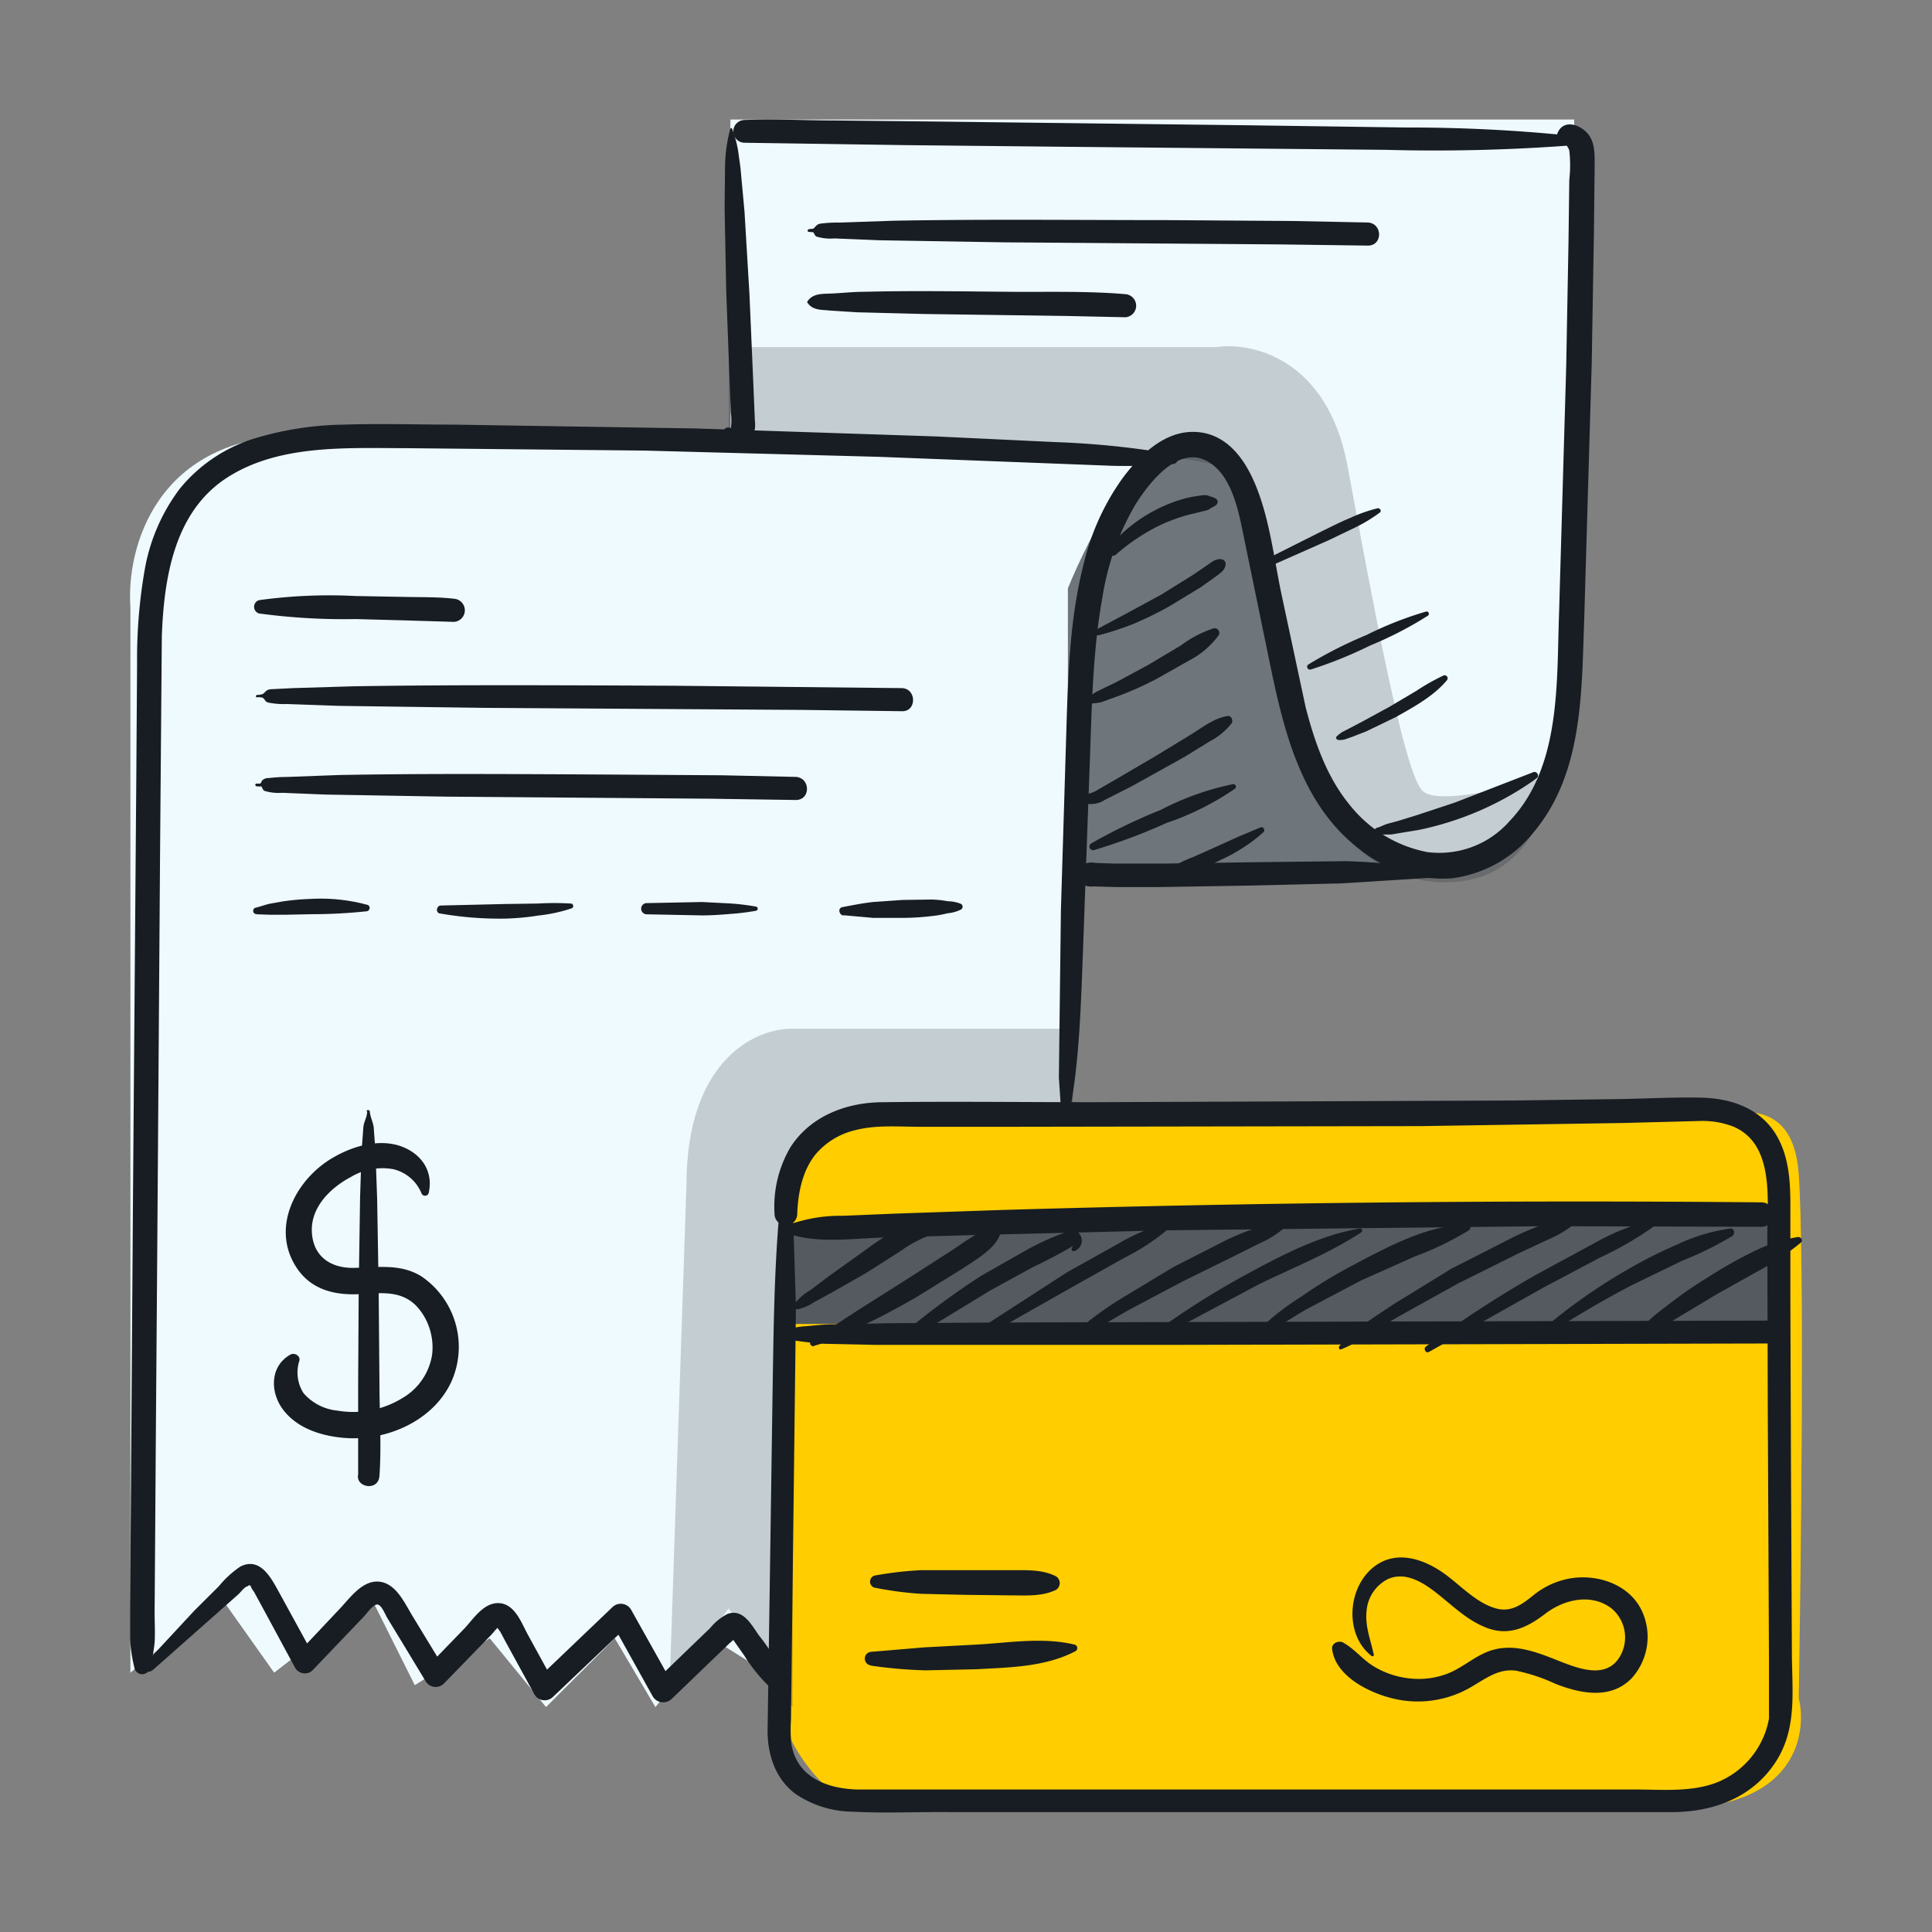
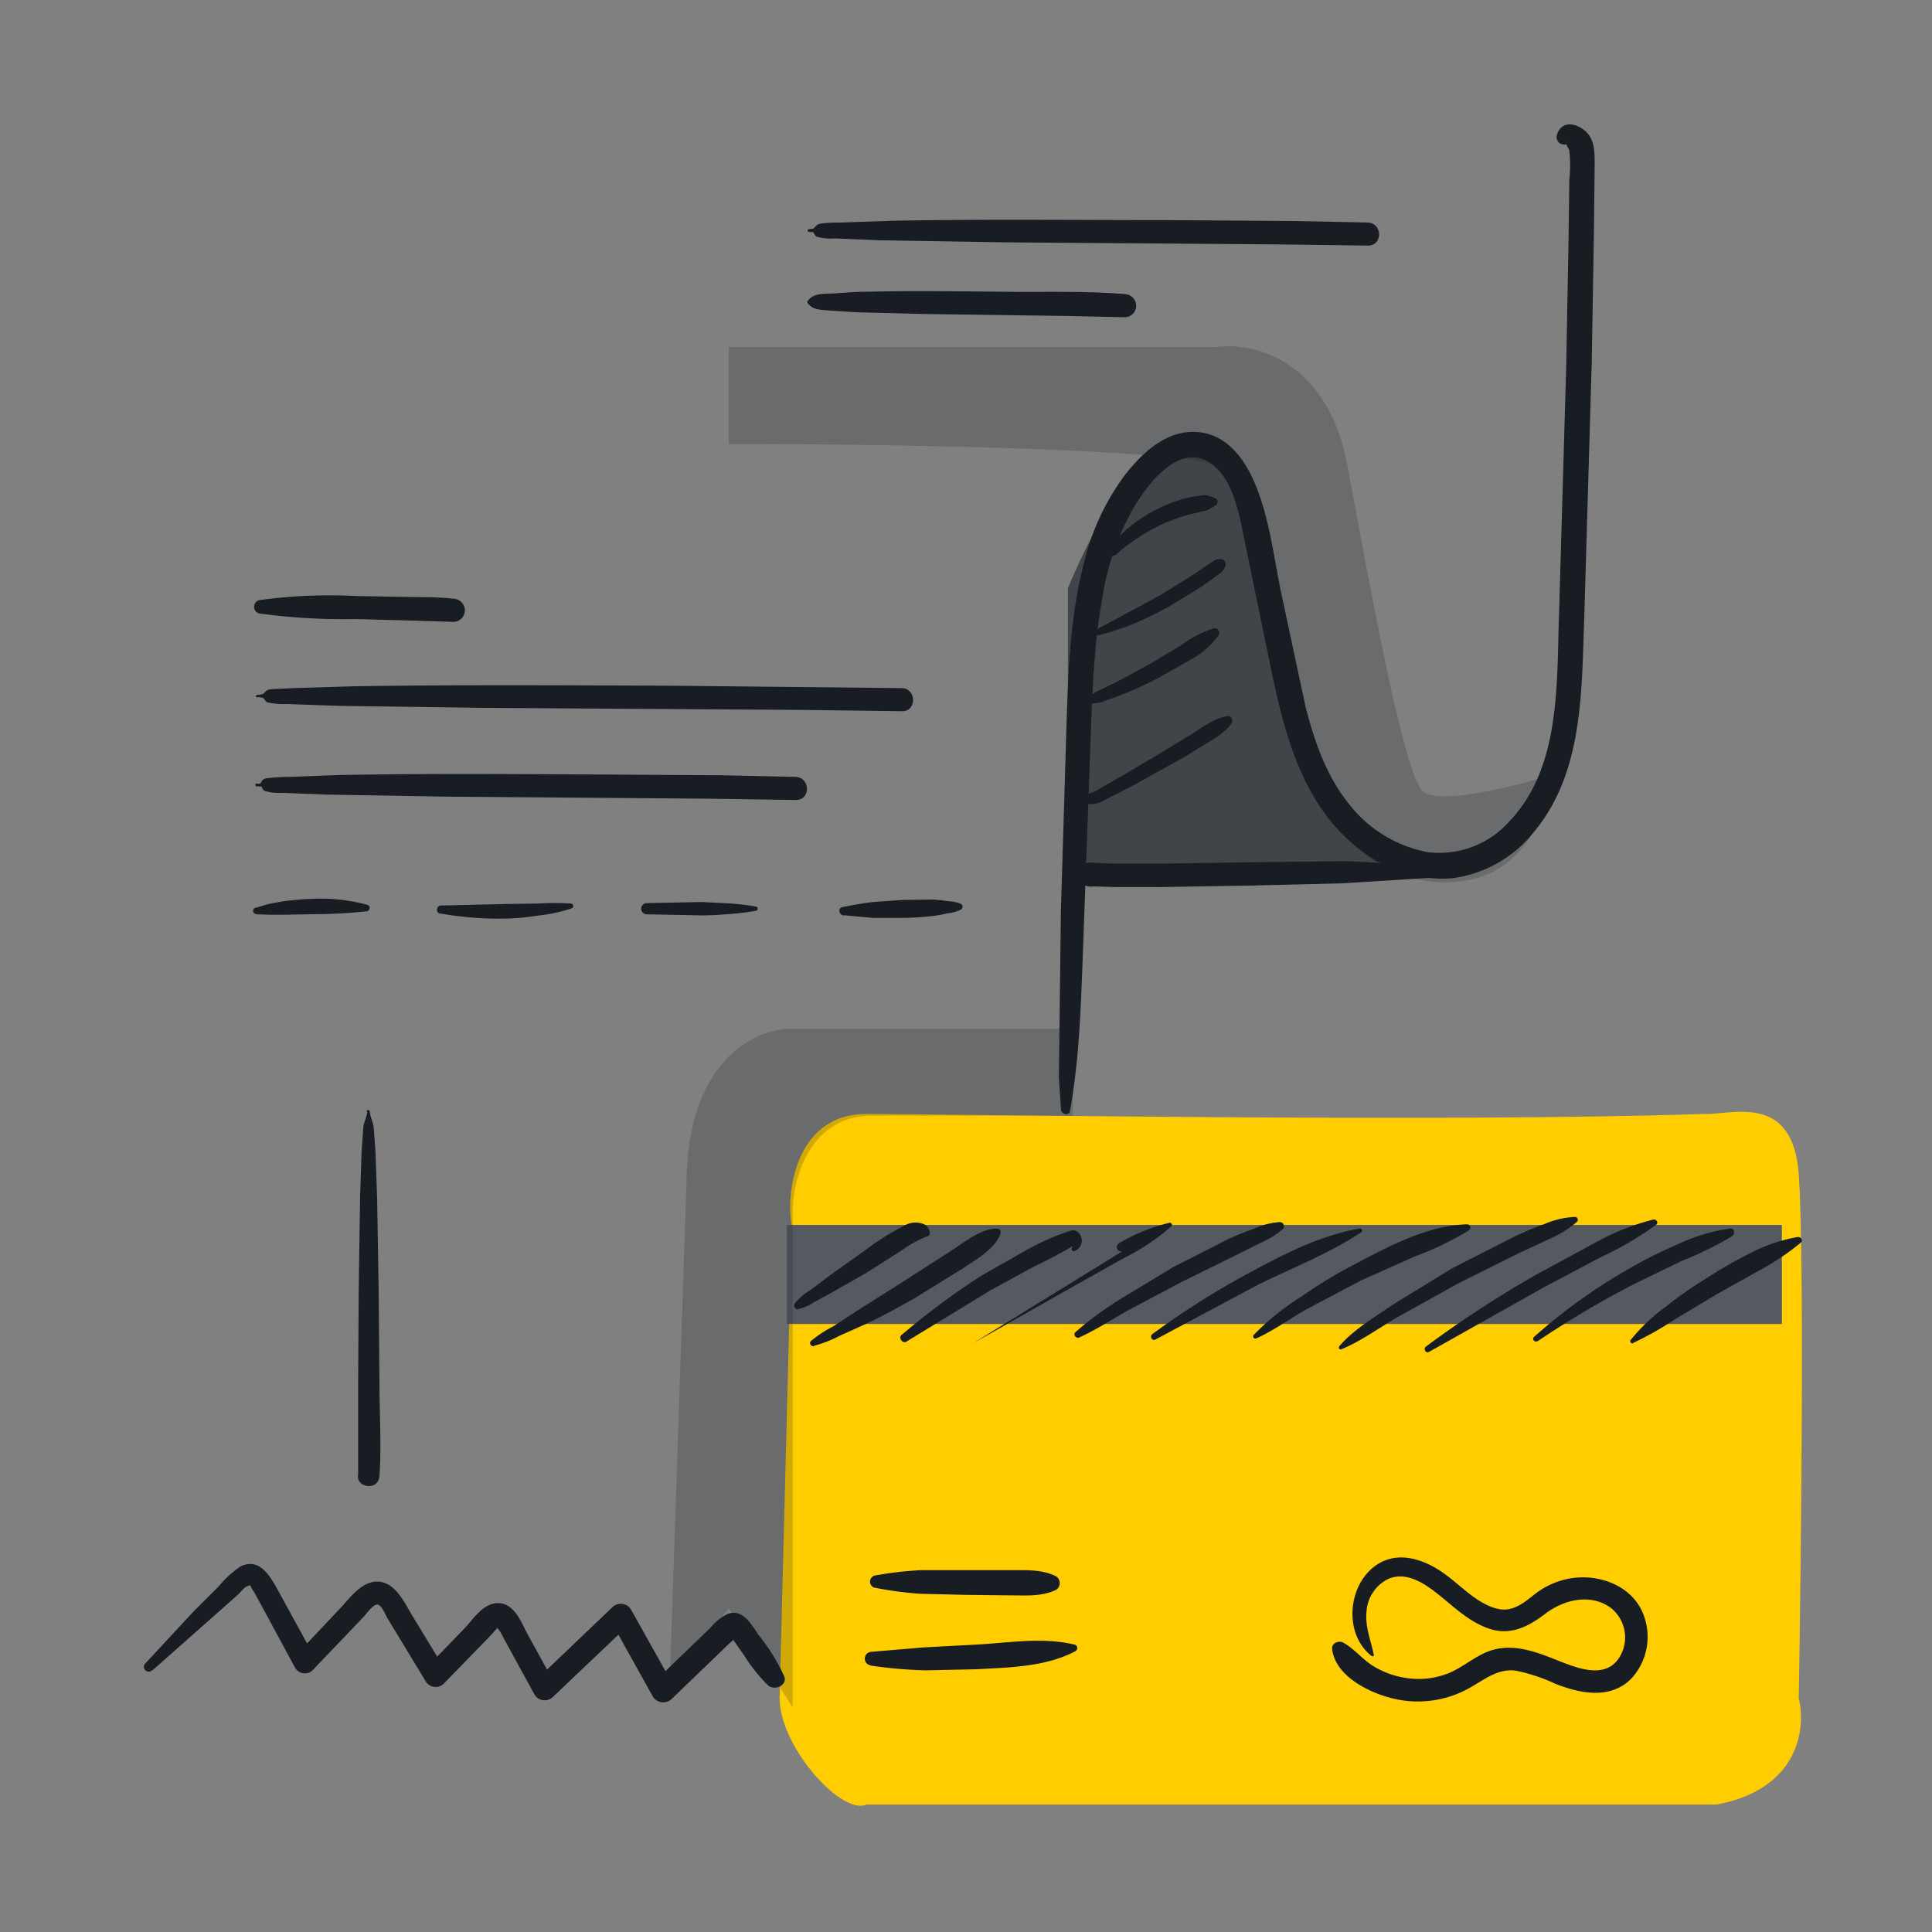
<svg xmlns="http://www.w3.org/2000/svg" width="42" height="42" fill="none">
  <rect width="100%" height="100%" fill="#808080" stroke="none" />
  <path fill="#ffcd00" d="m17.211 26.629-.263 10.29c0 1.05 1.348 2.555 1.89 2.31h18.48c1.806-.336 1.943-1.68 1.785-2.31.052-3.045.126-9.586 0-11.392s-1.505-1.277-2.048-1.312c-5.495.192-16.621 0-18.217 0s-1.75 1.82-1.627 2.415z" />
  <path fill="#555a60" d="M38.736 26.629h-21.63v2.153h21.63V26.63z" />
-   <path fill="#effafe" d="M2.835 13.196v23.166l1.97-1.63 1.155 1.63 2.106-1.63.951 1.902 1.63-1.019 1.223 1.495 1.495-1.495.883 1.495 1.223-1.495 1.63 1.019-.001-.108.001-9.397c.054-2.228 1.019-2.876 1.495-2.921h4.62v-5.034c2.106.023 6.766-.014 8.56-.34s2.378-2.129 2.446-2.989V2.598H15.878V9.46H6.571c-3.207 0-3.827 2.491-3.736 3.736z" />
  <g fill="#181d23">
    <path d="M23.215 19.175c2.106.023 6.766-.014 8.56-.34-2.446 0-3.736-2.989-4.008-5.027s-.883-4.348-2.038-4.348c-.924 0-2.061 2.219-2.514 3.329v6.386z" opacity=".6" />
    <path d="M15.841 7.545v2.106c3.193 0 9.783.095 10.598.476 1.019.476.747 2.31 1.359 5.027s2.106 4.212 3.94 4.008c1.467-.163 1.925-1.608 1.97-2.31-.793.249-2.459.666-2.785.34-.408-.408-1.087-4.144-1.63-7.065-.435-2.337-2.083-2.695-2.853-2.582H15.841zm7.482 14.819v1.89h-4.358c-1.386 0-1.732 1.4-1.732 2.1v10.763l-1.392-2.153-1.286 1.733.367-10.92c0-2.772 1.54-3.43 2.31-3.413h6.09z" opacity=".2" />
-     <path d="M16.94 26.387c-.118 1.357-.125 2.72-.148 4.081l-.054 3.72-.05 3.346c-.019.556.141 1.111.6 1.46a2.26 2.26 0 0 0 1.253.391c.711.038 1.43 0 2.143.009h15.651c.916 0 1.785-.32 2.287-1.123.45-.72.334-1.53.332-2.345l-.019-3.876-.014-3.772v-2.086c0-.521-.033-1.043-.294-1.498-.348-.601-.996-.82-1.653-.832-.593-.012-1.189.021-1.782.031l-2.289.031-9.161.037c-1.512 0-3.026-.019-4.538 0-.787 0-1.575.29-2.018.975a2.54 2.54 0 0 0-.348 1.453c0 .065.026.128.072.175s.109.072.174.072.128-.026.175-.072.072-.109.072-.175c.017-.45.11-.939.401-1.297a1.61 1.61 0 0 1 .852-.521c.454-.12.937-.076 1.401-.076h2.16l8.729-.014 4.408-.068 1.679-.044a1.85 1.85 0 0 1 .727.125c.888.384.732 1.59.732 2.369l.01 3.77.017 3.544.009 1.954V37.362l-.016.08a1.847 1.847 0 0 1-1.154 1.321c-.558.2-1.172.139-1.752.139H18.623c-.666-.023-1.297-.276-1.418-.984a2.98 2.98 0 0 1-.01-.522l.021-1.701.087-7.277-.064-2.032c0-.037-.015-.073-.041-.1s-.062-.041-.1-.041a.14.14 0 0 0-.14.141l-.016.002z" />
-     <path d="M17.164 26.829c.641.205 1.359.094 2.025.075l2.086-.057 4.078-.101 8.245-.09 4.693.014a.265.265 0 0 0 .266-.266.265.265 0 0 0-.266-.266 427.89 427.89 0 0 0-16.491.165l-2.341.08-1.128.047a3.307 3.307 0 0 0-1.158.186c-.023.007-.044.021-.058.04a.114.114 0 0 0 0 .134.113.113 0 0 0 .058.04h-.009zm-.224 2.257a8.75 8.75 0 0 0 .979.127l1.13.024h6.257l13.209-.031a.248.248 0 0 0 .176-.425.248.248 0 0 0-.176-.073l-16.859.042-2.346.016-1.217.024c-.205 0-.405.029-.608.043s-.361.068-.544.096a.083.083 0 0 0-.041.128c.01.015.024.025.041.03v-.002z" />
-     <path d="M17.339 28.462a.967.967 0 0 0 .348-.148l.386-.21.765-.436.744-.473a2.6 2.6 0 0 1 .584-.322.065.065 0 0 0 .035-.024.06.06 0 0 0 .013-.04c-.001-.047-.017-.091-.045-.128s-.067-.064-.111-.079a.51.51 0 0 0-.202-.022.48.48 0 0 0-.194.062 5.74 5.74 0 0 0-.832.521l-.81.579-.398.301a1.22 1.22 0 0 0-.348.299.086.086 0 0 0 .001.082c.007.013.017.023.03.03s.026.011.041.012l-.005-.003zM17.694 29.257c.188-.049.37-.12.541-.212l.544-.243c.381-.174.751-.381 1.118-.588l1.043-.645c.276-.188.711-.426.812-.765a.074.074 0 0 0-.012-.063.076.076 0 0 0-.057-.031c-.348-.017-.728.304-1.005.481l-1.031.662-1.003.634-.532.348a2.63 2.63 0 0 0-.48.315c-.054.05 0 .127.066.115l-.003-.009zM19.708 29.163l1.822-1.111.938-.513a10.41 10.41 0 0 0 .94-.502l-.122.016c.031.019.038.043.021.071a.046.046 0 0 0-.004.059.047.047 0 0 0 .058.013.25.25 0 0 0 .099-.07.24.24 0 0 0 .045-.231.237.237 0 0 0-.066-.102c-.02-.02-.044-.034-.071-.042s-.055-.007-.082 0a5.21 5.21 0 0 0-.989.434l-.958.544a16.43 16.43 0 0 0-1.738 1.29c-.08.066.024.203.111.144h-.005zM21.158 29.199l2.207-1.251 1.088-.61a4.72 4.72 0 0 0 1.012-.68c.007-.007.011-.016.012-.026a.046.046 0 0 0-.027-.047.039.039 0 0 0-.028-.002 3.93 3.93 0 0 0-1.1.447l-1.126.629-2.131 1.378c-.097.068-.012.222.094.162zM23.469 29.072c.382-.174.739-.412 1.109-.615l1.121-.594 1.138-.561.565-.283c.177-.074.341-.177.487-.302a.087.087 0 0 0 .022-.045.09.09 0 0 0-.006-.05c-.007-.016-.017-.03-.032-.039s-.031-.015-.048-.016a1.6 1.6 0 0 0-.556.141 6.05 6.05 0 0 0-.594.242l-1.166.594-1.084.655a7.38 7.38 0 0 0-1.043.758c-.066.063.017.151.09.118h-.003zm1.653.046 2.223-1.187c.754-.37 1.536-.676 2.239-1.135.012-.005.021-.014.025-.026s.005-.024 0-.036-.014-.021-.026-.025-.024-.005-.036 0c-.829.144-1.59.532-2.327.928-.754.402-1.478.858-2.167 1.364-.068.05-.009.162.069.116zm2.19-.023c.389-.174.747-.443 1.123-.65l1.152-.608 1.165-.521a6.717 6.717 0 0 0 1.18-.57.07.07 0 0 0 .028-.034.073.073 0 0 0 .002-.044.07.07 0 0 0-.024-.037.076.076 0 0 0-.041-.015c-.869.023-1.716.482-2.466.878-.396.206-.778.439-1.144.695a5.49 5.49 0 0 0-1.032.831c-.008.008-.012.019-.013.03s.003.022.01.031.017.015.028.017.022 0 .032-.005v.002zm1.844.238c.431-.174.831-.473 1.236-.706l1.305-.725 1.3-.648.676-.316a2.37 2.37 0 0 0 .61-.377.063.063 0 0 0-.011-.096.06.06 0 0 0-.034-.011 1.91 1.91 0 0 0-.662.155 6.83 6.83 0 0 0-.659.276l-1.364.695-1.272.782c-.414.28-.855.544-1.165.902-.024.028 0 .087.04.069zm1.904.059 2.498-1.404 1.23-.652a7.204 7.204 0 0 0 1.217-.713c.056-.045 0-.123-.064-.111a5.24 5.24 0 0 0-1.281.513l-1.26.683a23.82 23.82 0 0 0-2.4 1.564c-.068.05 0 .16.066.115l-.005.005zm2.355-.228a21.36 21.36 0 0 1 2.077-1.234l1.074-.521a7.34 7.34 0 0 0 1.093-.539c.064-.045.049-.174-.043-.163a3.96 3.96 0 0 0-1.156.348c-.38.163-.749.35-1.105.56a12.03 12.03 0 0 0-2.009 1.451c-.047.043.016.125.069.09v.009zm2.094.027a6.75 6.75 0 0 0 .881-.497l.947-.568.933-.521a5.43 5.43 0 0 0 .878-.591c.061-.054 0-.132-.071-.122a3.57 3.57 0 0 0-1.024.348 9.877 9.877 0 0 0-.958.549 8.74 8.74 0 0 0-.869.607 3.97 3.97 0 0 0-.779.737c-.005.008-.008.018-.007.027s.004.019.01.026.014.013.023.016.019.003.028 0l.007-.01zm-16.498 5.323a7.63 7.63 0 0 0 1.01.134l.975.023.975.011c.337 0 .676.029.986-.12a.17.17 0 0 0 .059-.063c.014-.026.022-.054.022-.084s-.008-.058-.022-.084a.17.17 0 0 0-.059-.063c-.306-.155-.648-.132-.986-.134h-1.95a7.84 7.84 0 0 0-1.01.118c-.028.009-.053.026-.07.05s-.027.052-.027.082.009.058.027.082a.14.14 0 0 0 .07.05zm-.08 1.695a10.1 10.1 0 0 0 1.191.103l1.105-.024c.721-.04 1.502-.049 2.157-.395a.078.078 0 0 0-.018-.139c-.711-.174-1.462-.035-2.18 0l-1.105.059-1.149.097a.148.148 0 0 0-.094.246.15.15 0 0 0 .094.048v.005zm10.933-.24c-.066-.318-.193-.615-.156-.947a.85.85 0 0 1 .468-.696c.396-.174.791.096 1.09.334.328.261.64.568 1.043.723.488.193.89 0 1.283-.301s.975-.454 1.425-.129a.82.82 0 0 1 .151 1.13c-.316.412-.893.174-1.281.023-.485-.193-1.003-.401-1.523-.209-.322.12-.575.361-.893.485a1.75 1.75 0 0 1-.819.106 1.89 1.89 0 0 1-.782-.259c-.248-.148-.419-.381-.671-.521-.096-.052-.256.012-.24.139.068.586.793.947 1.311 1.074a2.29 2.29 0 0 0 .907.04c.302-.047.592-.154.852-.315.294-.174.563-.374.926-.327a3.87 3.87 0 0 1 .857.285c.539.212 1.194.348 1.65-.111a1.34 1.34 0 0 0 .224-1.489c-.273-.558-.944-.784-1.526-.695a1.74 1.74 0 0 0-.829.374c-.219.174-.442.348-.735.299-.464-.085-.841-.522-1.217-.786-.459-.322-1.058-.511-1.538-.113-.551.461-.61 1.453-.03 1.912.005.005.012.008.019.01s.015 0 .021-.004.011-.009.014-.016.003-.014.002-.021l-.002.005zm-6.603-11.824c.209-1.147.236-2.306.282-3.467l.142-3.954c.049-1.243.059-2.51.28-3.737.11-.712.354-1.396.718-2.018.296-.473.939-1.312 1.582-.932.499.294.65 1.025.756 1.545l.568 2.758c.311 1.512.683 3.151 1.983 4.133a2.86 2.86 0 0 0 1.995.62 2.72 2.72 0 0 0 1.78-1.008c1.074-1.288 1.034-3.057 1.093-4.642l.163-5.562.047-2.802.016-1.423c0-.348.026-.695-.315-.886-.23-.127-.442-.07-.508.174a.167.167 0 0 0 .019.12.16.16 0 0 0 .097.073.169.169 0 0 0 .121-.013.16.16 0 0 0 .078-.093l.011-.038-.075.097c.089-.045-.092 0-.083-.016s.047.092.036.054c.012.05.056.094.068.144a2.82 2.82 0 0 1 0 .636l-.017 1.337-.05 2.717-.156 5.388c-.054 1.507.043 3.337-1.083 4.509-.22.247-.497.438-.807.553a2.05 2.05 0 0 1-.972.112c-.675-.13-1.28-.5-1.702-1.043-.49-.601-.753-1.364-.944-2.105l-.535-2.501c-.153-.744-.245-1.536-.521-2.247-.205-.532-.554-1.097-1.159-1.217-.747-.143-1.343.422-1.757.973a5.27 5.27 0 0 0-.848 1.853c-.322 1.239-.348 2.545-.388 3.824l-.113 3.732-.044 3.636.047.695c.009.103.174.144.195.026l.002-.005z" />
-     <path d="M34.096 2.946a34.23 34.23 0 0 0-3.507-.174l-3.508-.049-6.928-.083-1.992-.021c-.662 0-1.33-.038-1.992-.01a.25.25 0 0 0-.162.079.248.248 0 0 0 .162.415l3.508.052 3.507.036 6.928.066a39.55 39.55 0 0 0 3.984-.092.112.112 0 0 0 0-.222zm-8.57 6.933a18.886 18.886 0 0 0-2.578-.268l-2.595-.123-5.232-.174-5.235-.083c-.801 0-1.606-.026-2.407 0a7.02 7.02 0 0 0-1.981.311 3.39 3.39 0 0 0-1.587 1.079 4.09 4.09 0 0 0-.768 1.781 11.31 11.31 0 0 0-.163 2.027l-.017 2.48-.071 8.984-.064 9.144v.591a3.37 3.37 0 0 0 .099.648c.011.035.034.065.063.087s.065.033.102.033.072-.012.102-.033.052-.052.063-.087a3.82 3.82 0 0 0 .104-.561c.014-.224 0-.454 0-.678l.009-1.196.016-2.362.033-4.345.061-8.638.038-4.67c.047-1.253.266-2.687 1.401-3.431s2.63-.652 3.933-.652L14 9.795l5.103.136 5.101.196a12.38 12.38 0 0 0 1.295-.04c.116 0 .16-.191.029-.216l-.002.007z" />
+     <path d="M17.339 28.462a.967.967 0 0 0 .348-.148l.386-.21.765-.436.744-.473a2.6 2.6 0 0 1 .584-.322.065.065 0 0 0 .035-.024.06.06 0 0 0 .013-.04c-.001-.047-.017-.091-.045-.128s-.067-.064-.111-.079a.51.51 0 0 0-.202-.022.48.48 0 0 0-.194.062 5.74 5.74 0 0 0-.832.521l-.81.579-.398.301a1.22 1.22 0 0 0-.348.299.086.086 0 0 0 .001.082c.007.013.017.023.03.03s.026.011.041.012l-.005-.003zM17.694 29.257c.188-.049.37-.12.541-.212l.544-.243c.381-.174.751-.381 1.118-.588l1.043-.645c.276-.188.711-.426.812-.765a.074.074 0 0 0-.012-.063.076.076 0 0 0-.057-.031c-.348-.017-.728.304-1.005.481l-1.031.662-1.003.634-.532.348a2.63 2.63 0 0 0-.48.315c-.054.05 0 .127.066.115l-.003-.009zM19.708 29.163l1.822-1.111.938-.513a10.41 10.41 0 0 0 .94-.502l-.122.016c.031.019.038.043.021.071a.046.046 0 0 0-.004.059.047.047 0 0 0 .058.013.25.25 0 0 0 .099-.07.24.24 0 0 0 .045-.231.237.237 0 0 0-.066-.102c-.02-.02-.044-.034-.071-.042s-.055-.007-.082 0a5.21 5.21 0 0 0-.989.434l-.958.544a16.43 16.43 0 0 0-1.738 1.29c-.08.066.024.203.111.144h-.005zM21.158 29.199l2.207-1.251 1.088-.61a4.72 4.72 0 0 0 1.012-.68c.007-.007.011-.016.012-.026a.046.046 0 0 0-.027-.047.039.039 0 0 0-.028-.002 3.93 3.93 0 0 0-1.1.447c-.097.068-.012.222.094.162zM23.469 29.072c.382-.174.739-.412 1.109-.615l1.121-.594 1.138-.561.565-.283c.177-.074.341-.177.487-.302a.087.087 0 0 0 .022-.045.09.09 0 0 0-.006-.05c-.007-.016-.017-.03-.032-.039s-.031-.015-.048-.016a1.6 1.6 0 0 0-.556.141 6.05 6.05 0 0 0-.594.242l-1.166.594-1.084.655a7.38 7.38 0 0 0-1.043.758c-.066.063.017.151.09.118h-.003zm1.653.046 2.223-1.187c.754-.37 1.536-.676 2.239-1.135.012-.005.021-.014.025-.026s.005-.024 0-.036-.014-.021-.026-.025-.024-.005-.036 0c-.829.144-1.59.532-2.327.928-.754.402-1.478.858-2.167 1.364-.068.05-.009.162.069.116zm2.19-.023c.389-.174.747-.443 1.123-.65l1.152-.608 1.165-.521a6.717 6.717 0 0 0 1.18-.57.07.07 0 0 0 .028-.034.073.073 0 0 0 .002-.044.07.07 0 0 0-.024-.037.076.076 0 0 0-.041-.015c-.869.023-1.716.482-2.466.878-.396.206-.778.439-1.144.695a5.49 5.49 0 0 0-1.032.831c-.008.008-.012.019-.013.03s.003.022.01.031.017.015.028.017.022 0 .032-.005v.002zm1.844.238c.431-.174.831-.473 1.236-.706l1.305-.725 1.3-.648.676-.316a2.37 2.37 0 0 0 .61-.377.063.063 0 0 0-.011-.096.06.06 0 0 0-.034-.011 1.91 1.91 0 0 0-.662.155 6.83 6.83 0 0 0-.659.276l-1.364.695-1.272.782c-.414.28-.855.544-1.165.902-.024.028 0 .087.04.069zm1.904.059 2.498-1.404 1.23-.652a7.204 7.204 0 0 0 1.217-.713c.056-.045 0-.123-.064-.111a5.24 5.24 0 0 0-1.281.513l-1.26.683a23.82 23.82 0 0 0-2.4 1.564c-.068.05 0 .16.066.115l-.005.005zm2.355-.228a21.36 21.36 0 0 1 2.077-1.234l1.074-.521a7.34 7.34 0 0 0 1.093-.539c.064-.045.049-.174-.043-.163a3.96 3.96 0 0 0-1.156.348c-.38.163-.749.35-1.105.56a12.03 12.03 0 0 0-2.009 1.451c-.047.043.016.125.069.09v.009zm2.094.027a6.75 6.75 0 0 0 .881-.497l.947-.568.933-.521a5.43 5.43 0 0 0 .878-.591c.061-.054 0-.132-.071-.122a3.57 3.57 0 0 0-1.024.348 9.877 9.877 0 0 0-.958.549 8.74 8.74 0 0 0-.869.607 3.97 3.97 0 0 0-.779.737c-.005.008-.008.018-.007.027s.004.019.01.026.014.013.023.016.019.003.028 0l.007-.01zm-16.498 5.323a7.63 7.63 0 0 0 1.01.134l.975.023.975.011c.337 0 .676.029.986-.12a.17.17 0 0 0 .059-.063c.014-.026.022-.054.022-.084s-.008-.058-.022-.084a.17.17 0 0 0-.059-.063c-.306-.155-.648-.132-.986-.134h-1.95a7.84 7.84 0 0 0-1.01.118c-.028.009-.053.026-.07.05s-.027.052-.027.082.009.058.027.082a.14.14 0 0 0 .07.05zm-.08 1.695a10.1 10.1 0 0 0 1.191.103l1.105-.024c.721-.04 1.502-.049 2.157-.395a.078.078 0 0 0-.018-.139c-.711-.174-1.462-.035-2.18 0l-1.105.059-1.149.097a.148.148 0 0 0-.094.246.15.15 0 0 0 .094.048v.005zm10.933-.24c-.066-.318-.193-.615-.156-.947a.85.85 0 0 1 .468-.696c.396-.174.791.096 1.09.334.328.261.64.568 1.043.723.488.193.89 0 1.283-.301s.975-.454 1.425-.129a.82.82 0 0 1 .151 1.13c-.316.412-.893.174-1.281.023-.485-.193-1.003-.401-1.523-.209-.322.12-.575.361-.893.485a1.75 1.75 0 0 1-.819.106 1.89 1.89 0 0 1-.782-.259c-.248-.148-.419-.381-.671-.521-.096-.052-.256.012-.24.139.068.586.793.947 1.311 1.074a2.29 2.29 0 0 0 .907.04c.302-.047.592-.154.852-.315.294-.174.563-.374.926-.327a3.87 3.87 0 0 1 .857.285c.539.212 1.194.348 1.65-.111a1.34 1.34 0 0 0 .224-1.489c-.273-.558-.944-.784-1.526-.695a1.74 1.74 0 0 0-.829.374c-.219.174-.442.348-.735.299-.464-.085-.841-.522-1.217-.786-.459-.322-1.058-.511-1.538-.113-.551.461-.61 1.453-.03 1.912.005.005.012.008.019.01s.015 0 .021-.004.011-.009.014-.016.003-.014.002-.021l-.002.005zm-6.603-11.824c.209-1.147.236-2.306.282-3.467l.142-3.954c.049-1.243.059-2.51.28-3.737.11-.712.354-1.396.718-2.018.296-.473.939-1.312 1.582-.932.499.294.65 1.025.756 1.545l.568 2.758c.311 1.512.683 3.151 1.983 4.133a2.86 2.86 0 0 0 1.995.62 2.72 2.72 0 0 0 1.78-1.008c1.074-1.288 1.034-3.057 1.093-4.642l.163-5.562.047-2.802.016-1.423c0-.348.026-.695-.315-.886-.23-.127-.442-.07-.508.174a.167.167 0 0 0 .019.12.16.16 0 0 0 .097.073.169.169 0 0 0 .121-.013.16.16 0 0 0 .078-.093l.011-.038-.075.097c.089-.045-.092 0-.083-.016s.047.092.036.054c.012.05.056.094.068.144a2.82 2.82 0 0 1 0 .636l-.017 1.337-.05 2.717-.156 5.388c-.054 1.507.043 3.337-1.083 4.509-.22.247-.497.438-.807.553a2.05 2.05 0 0 1-.972.112c-.675-.13-1.28-.5-1.702-1.043-.49-.601-.753-1.364-.944-2.105l-.535-2.501c-.153-.744-.245-1.536-.521-2.247-.205-.532-.554-1.097-1.159-1.217-.747-.143-1.343.422-1.757.973a5.27 5.27 0 0 0-.848 1.853c-.322 1.239-.348 2.545-.388 3.824l-.113 3.732-.044 3.636.047.695c.009.103.174.144.195.026l.002-.005z" />
    <path d="m3.317 36.31 1.865-1.651c.049-.043.141-.174.203-.174.031-.036.056-.03.076.021s.045.071.066.108l.283.521.607 1.124a.24.24 0 0 0 .076.079c.031.02.066.033.103.038a.237.237 0 0 0 .202-.069l1.118-1.17c.05-.054.203-.271.295-.255s.174.243.219.309l.261.429.563.93a.25.25 0 0 0 .184.121.256.256 0 0 0 .113-.011.25.25 0 0 0 .097-.059l.895-.921.144-.148c.021-.023.122-.153.156-.16-.052.01 0 .052.024.089s.068.123.101.186l.652 1.191a.254.254 0 0 0 .188.123.257.257 0 0 0 .212-.071l1.67-1.587-.405-.052.906 1.629a.263.263 0 0 0 .192.125.26.26 0 0 0 .117-.011.266.266 0 0 0 .101-.06l1.25-1.203a1.39 1.39 0 0 0 .153-.146l-.134-.036.069.099.236.335a3.55 3.55 0 0 0 .521.655c.142.125.438 0 .348-.207a4.19 4.19 0 0 0-.546-.879c-.163-.233-.348-.593-.687-.464a1.18 1.18 0 0 0-.372.304l-.396.381-.822.793.408.052-.911-1.627a.26.26 0 0 0-.405-.052l-1.665 1.59.4.052-.572-1.043c-.139-.254-.28-.667-.624-.687s-.57.36-.765.56l-.807.834.395.05-.695-1.144c-.174-.28-.348-.695-.695-.761-.389-.07-.666.337-.897.581l-.935.992.379.049-.737-1.345c-.174-.311-.414-.84-.869-.612a2.18 2.18 0 0 0-.468.428l-.537.535-1.062 1.144a.104.104 0 0 0 0 .148.104.104 0 0 0 .148 0l.009-.002zm27.816-17.398a12.52 12.52 0 0 0-1.886-.191l-1.997.023-1.955.03h-.961c-.174 0-.348-.009-.511-.014a.47.47 0 0 0-.241.015.473.473 0 0 0-.202.133.138.138 0 0 0 0 .188.43.43 0 0 0 .178.143c.071.031.149.041.226.031l.473.014h.96l1.993-.033 1.957-.047 1.945-.122c.089 0 .123-.153.023-.174v.005zm-6.874-6.855a4.316 4.316 0 0 1 1.017-.667 3.91 3.91 0 0 1 .556-.198l.29-.071c.097-.023.214-.035.262-.16l-.064.084a.388.388 0 0 0 .129-.078c.008-.009.014-.019.018-.031s.005-.024.003-.036a.083.083 0 0 0-.039-.059.3.3 0 0 0-.144-.05l.084.064c-.085-.116-.191-.094-.318-.076a2.27 2.27 0 0 0-.318.064c-.219.061-.43.146-.631.252a3.3 3.3 0 0 0-.549.361 3.38 3.38 0 0 0-.236.212c-.078.084-.15.174-.214.269-.071.096.075.19.155.12zm-.369 1.752a6.48 6.48 0 0 0 .754-.248 8.17 8.17 0 0 0 .753-.367l.695-.421.332-.235c.108-.082.21-.141.221-.275 0-.023-.008-.046-.022-.065s-.034-.032-.056-.038c-.129-.026-.217.054-.318.123l-.316.216-.695.431-.695.377-.713.381c-.066.033-.019.141.05.12h.011zm-.285 1.508c.122-.033.247-.021.37-.064l.396-.144a7.77 7.77 0 0 0 .768-.348l.72-.407a1.85 1.85 0 0 0 .634-.544.1.1 0 0 0-.008-.112c-.012-.016-.029-.028-.048-.035s-.039-.007-.059-.002a2.48 2.48 0 0 0-.709.372l-.709.422-.695.375-.381.184c-.127.059-.203.144-.315.196-.057.026-.016.115.042.099l-.007.007zm-.073 1.665c-.21.078-.174.389.017.473a.56.56 0 0 0 .466-.064l.589-.299 1.152-.641.535-.33a1.5 1.5 0 0 0 .485-.398c.038-.061-.011-.174-.089-.156-.287.038-.556.254-.798.402l-.794.483-.801.469-.415.24a.623.623 0 0 1-.195.087c-.018.01-.04.013-.06.008s-.038-.017-.051-.034c-.029-.035-.029-.062 0-.082.097-.037.056-.195-.043-.157h.002z" />
-     <path d="M23.775 18.482a12.32 12.32 0 0 0 1.578-.589 6.06 6.06 0 0 0 1.489-.744c.011-.007.019-.018.023-.031s.003-.026-.002-.038-.015-.022-.026-.028-.025-.007-.038-.004a5.99 5.99 0 0 0-1.564.558c-.522.209-1.029.453-1.517.732a.08.08 0 0 0-.028.096.08.08 0 0 0 .089.047h-.003zm1.73.536a3.13 3.13 0 0 0 1.043-.33c.169-.076.332-.165.487-.268.153-.097.297-.208.431-.33.044-.042 0-.127-.061-.104l-.5.21-.478.217-.474.212a3.05 3.05 0 0 0-.497.238.088.088 0 0 0-.034.04.08.08 0 0 0-.003.053.084.084 0 0 0 .079.062h.009zM15.878 2.791a3.31 3.31 0 0 0-.116.819l-.01.902.035 1.806.066 1.761.035.902a1.04 1.04 0 0 1 0 .32c.031-.031.033-.03 0 0a.18.18 0 0 0-.066.071.297.297 0 0 0-.035.143l.063-.151-.021.024.13-.054c-.024.014-.042.01-.05-.01a.104.104 0 0 0-.043-.025.12.12 0 0 0-.05-.005.11.11 0 0 0-.047.017.11.11 0 0 0-.035.036.21.21 0 0 0 0 .219c.022.033.05.062.083.083a.113.113 0 0 0 .059.031c-.026-.017-.028-.017-.01 0a.26.26 0 0 0 .148.073.25.25 0 0 0 .162-.033.61.61 0 0 0 .235-.565l-.038-.902-.08-1.848-.108-1.804-.087-.946-.052-.379a2.43 2.43 0 0 0-.134-.483c0-.012-.021-.014-.024 0l-.009-.002zm11.787 9.493 1.206-.534.584-.28a3.35 3.35 0 0 0 .542-.328c.045-.04 0-.101-.052-.092a3.32 3.32 0 0 0-.603.214c-.202.082-.396.184-.593.278l-1.173.589c-.103.054-.012.196.089.153zm.826 2.272a9.17 9.17 0 0 0 1.29-.521 8.08 8.08 0 0 0 1.255-.647.05.05 0 0 0 .024-.028.05.05 0 0 0-.001-.036.05.05 0 0 0-.062-.028 7.75 7.75 0 0 0-1.291.509c-.436.18-.857.393-1.26.638-.013.007-.023.019-.027.033s-.004.029.002.043.016.025.03.031.029.008.043.004v.002zm.612 1.533a.867.867 0 0 0 .125-.012l.174-.061.295-.115.638-.308c.388-.217.822-.452 1.114-.798.012-.011.019-.027.021-.043s-.003-.033-.013-.046-.024-.022-.04-.025-.033 0-.047.009c-.2.095-.392.204-.577.327l-.587.348-.584.318-.292.153-.148.076a.82.82 0 0 0-.115.089c-.009.006-.015.015-.018.025s-.002.021.002.031.011.018.021.022.02.006.03.004l.002.005zm.849 2.053h.242c.082 0 .144-.019.217-.029l.426-.07c.312-.064.618-.15.918-.257a6.71 6.71 0 0 0 1.641-.859c.009-.005.017-.012.023-.02s.011-.018.014-.027.003-.02.002-.03-.005-.02-.01-.029-.012-.017-.02-.023-.017-.011-.027-.014a.08.08 0 0 0-.059.008l-1.688.654-.819.271-.41.127-.238.064c-.08.024-.148.066-.229.087s-.066.155.019.148zM9.32 25.93c.108-.481-.174-.869-.634-1.022-.501-.16-1.083.03-1.512.297-.789.497-1.295 1.538-.704 2.386.318.455.822.57 1.352.542.448-.023.897-.09 1.236.264a1.31 1.31 0 0 1 .283.492c.057.183.076.375.052.565a1.33 1.33 0 0 1-.645.939 2.04 2.04 0 0 1-1.41.273 1.12 1.12 0 0 1-.737-.377.82.82 0 0 1-.126-.337.84.84 0 0 1 .029-.359c.042-.111-.097-.196-.189-.146-.443.247-.448.8-.174 1.18.311.428.855.594 1.359.633.914.07 1.94-.379 2.324-1.25a1.85 1.85 0 0 0 .076-1.247 1.854 1.854 0 0 0-.733-1.012c-.462-.292-.98-.195-1.496-.188-.487 0-.853-.247-.89-.756-.042-.547.393-.979.841-1.217a1.34 1.34 0 0 1 .923-.174.89.89 0 0 1 .371.186c.107.09.191.206.245.335a.083.083 0 0 0 .158 0l.002-.009z" />
    <path d="M7.982 24.159c0 .123-.07.219-.083.348l-.038.521-.033.989-.03 2.023-.012 1.98v2.065l.455-.061c-.043-.127-.106-.252-.16-.377-.03-.068-.118-.033-.139.019l-.148.358c-.103.306.431.415.455.061.047-.667 0-1.351 0-2.021l-.017-2.023-.033-1.98-.037-1.033-.038-.521c-.016-.123-.076-.221-.085-.348a.034.034 0 0 0-.013-.02.04.04 0 0 0-.023-.008.04.04 0 0 0-.023.008.034.034 0 0 0-.013.02h.014zM5.63 13.336a13.82 13.82 0 0 0 2.103.122l1.043.028 1.093.033a.252.252 0 0 0 0-.503c-.36-.042-.732-.031-1.093-.04l-1.043-.019a11.18 11.18 0 0 0-2.103.09.153.153 0 0 0-.077.055.15.15 0 0 0-.029.089c0 .032.01.064.029.09s.046.045.077.055zm-.045 1.821a.42.42 0 0 1 .116.009c.064.024.042.076.125.106.137.028.277.039.417.033l1.131.04 3.141.043 6.94.045 2.152.028c.323.012.323-.49 0-.502l-4.981-.052c-2.31-.009-4.62-.024-6.93.012l-1.328.04-.481.024c-.113.012-.116.07-.174.103a.353.353 0 0 1-.129.021c-.02.016-.022.022-.022.029.01.023.016.027.022.029v-.007zm0 1.937c.021 0 .118.014.083-.01.031.023.038.085.082.109.126.038.258.052.389.042l.935.038 2.607.045 5.736.045 1.884.028c.325 0 .32-.481 0-.502l-1.599-.035-2.624-.017c-1.9-.009-3.801-.024-5.701.011l-1.133.042c-.134 0-.269.009-.401.024a.204.204 0 0 0-.137.045c-.019.017-.031.064-.047.075a.82.82 0 0 1-.089 0c-.02.016-.022.022-.022.029.01.023.016.027.022.029l.016.003zM17.577 5.04c.023 0 .116.016.09 0 .033.021.04.08.083.103a1.05 1.05 0 0 0 .393.04l.968.04 2.72.045 5.962.045 1.945.026c.325 0 .32-.481 0-.502l-1.644-.033-2.755-.019c-1.978 0-3.956-.023-5.932.014l-1.159.04a2.71 2.71 0 0 0-.422.024c-.087.019-.094.075-.153.111 0 0-.05 0-.096.01-.02.016-.022.022-.022.029.01.023.016.027.022.029V5.04zm-.026 1.537c.116.174.299.153.487.174l.596.038 1.46.037 3.097.043 1.276.028a.254.254 0 0 0 .165-.08.25.25 0 0 0 .067-.171.252.252 0 0 0-.232-.251c-.85-.073-1.721-.043-2.574-.052-1.029-.009-2.06-.026-3.088 0-.23 0-.457.023-.685.036s-.442-.014-.568.174c-.004.02-.003.025 0 .03v-.005zM5.585 19.876l.302.01h.302l.584-.012c.398 0 .796-.021 1.192-.063.075 0 .103-.118.019-.141a3.87 3.87 0 0 0-1.217-.129 5.792 5.792 0 0 0-.603.052l-.292.052c-.097.019-.207.063-.313.087-.018.004-.033.014-.043.029s-.015.033-.012.05.011.034.025.045.031.017.049.016l.005.002zm3.987-.017a7.49 7.49 0 0 0 1.436.11c.233-.007.465-.029.695-.066a3.42 3.42 0 0 0 .723-.156c.011-.004.021-.012.028-.023s.009-.023.007-.035-.007-.023-.016-.032-.02-.014-.033-.015a6.14 6.14 0 0 0-.718 0l-.695.01-1.413.033c-.096 0-.125.155-.023.174h.009zm4.474.017 1.217.024c.203 0 .402-.014.603-.031a5.15 5.15 0 0 0 .57-.07c.01-.002.019-.008.026-.016s.01-.018.01-.029-.004-.021-.01-.029-.016-.014-.026-.016a4.98 4.98 0 0 0-.57-.069l-.603-.031-1.217.024a.126.126 0 0 0-.077.04.12.12 0 0 0-.031.081.122.122 0 0 0 .108.121zm4.294.021.641.057h.666a5.61 5.61 0 0 0 .641-.043 2.28 2.28 0 0 0 .308-.057.81.81 0 0 0 .296-.082c.01-.006.019-.015.025-.026a.073.073 0 0 0 0-.07.07.07 0 0 0-.025-.026.76.76 0 0 0-.282-.057 2.33 2.33 0 0 0-.348-.038l-.641.009-.641.045c-.214.023-.442.068-.666.111-.111.021-.071.174.024.183l.002-.005z" />
  </g>
</svg>